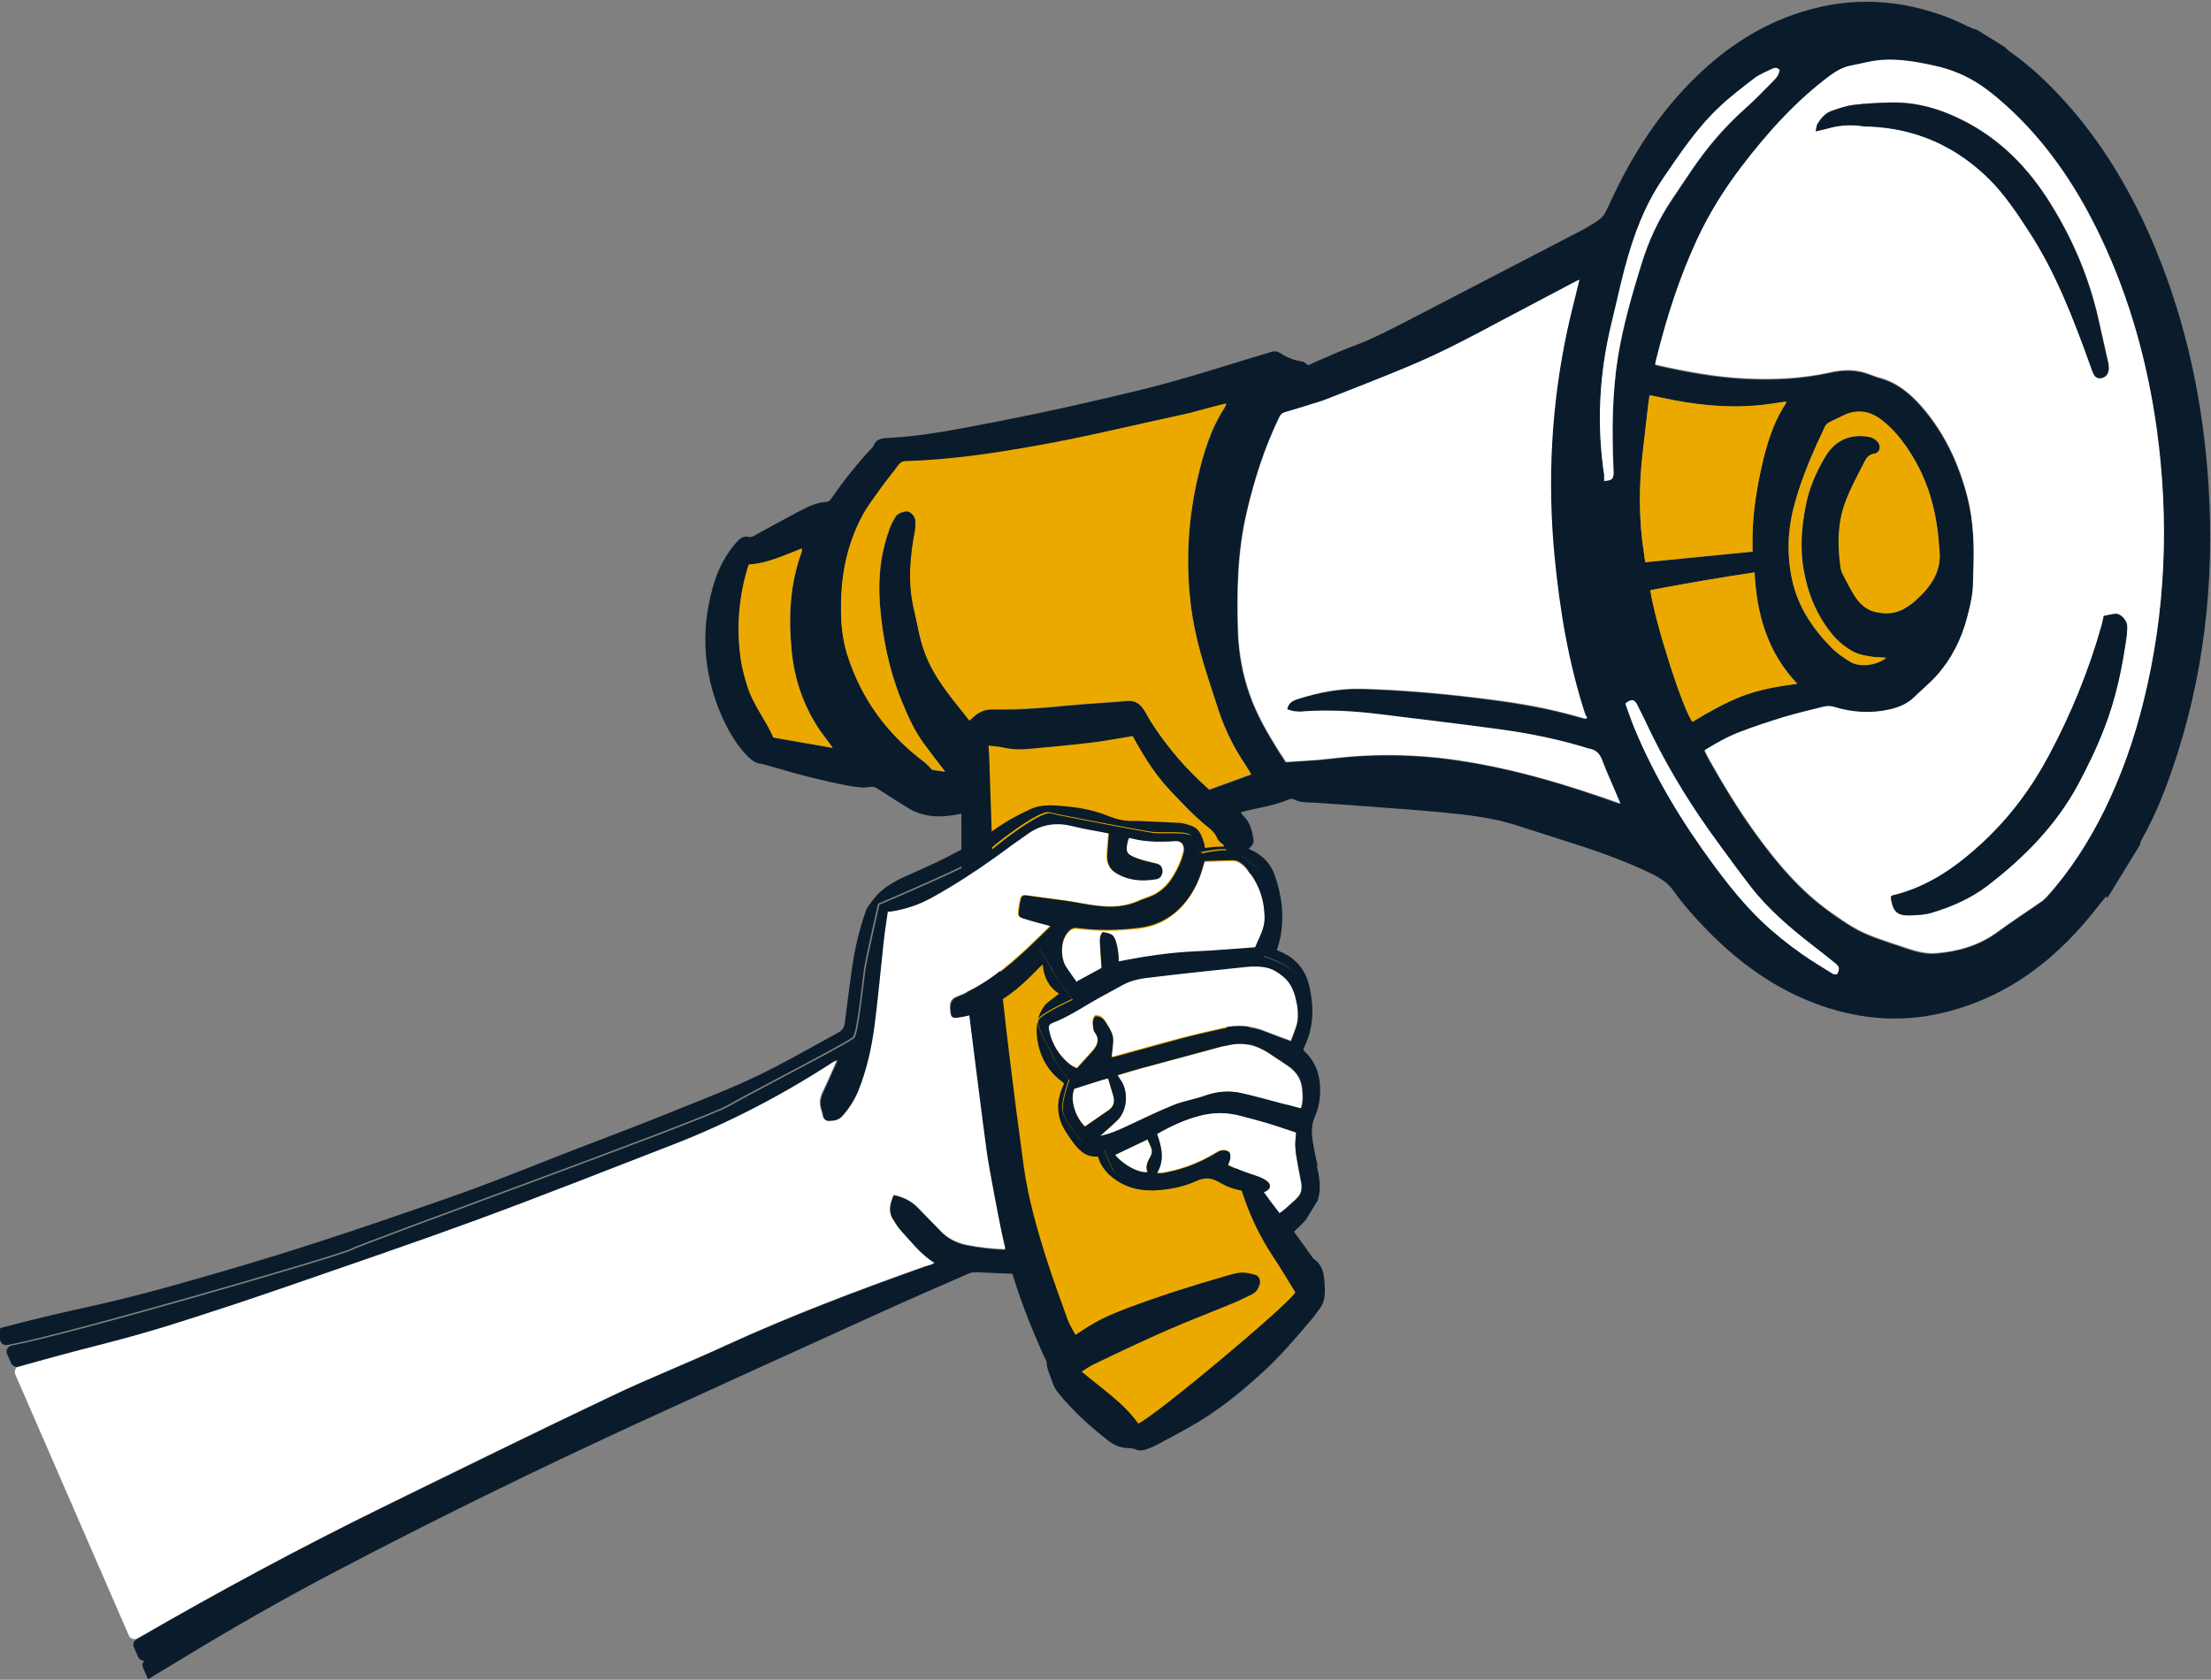
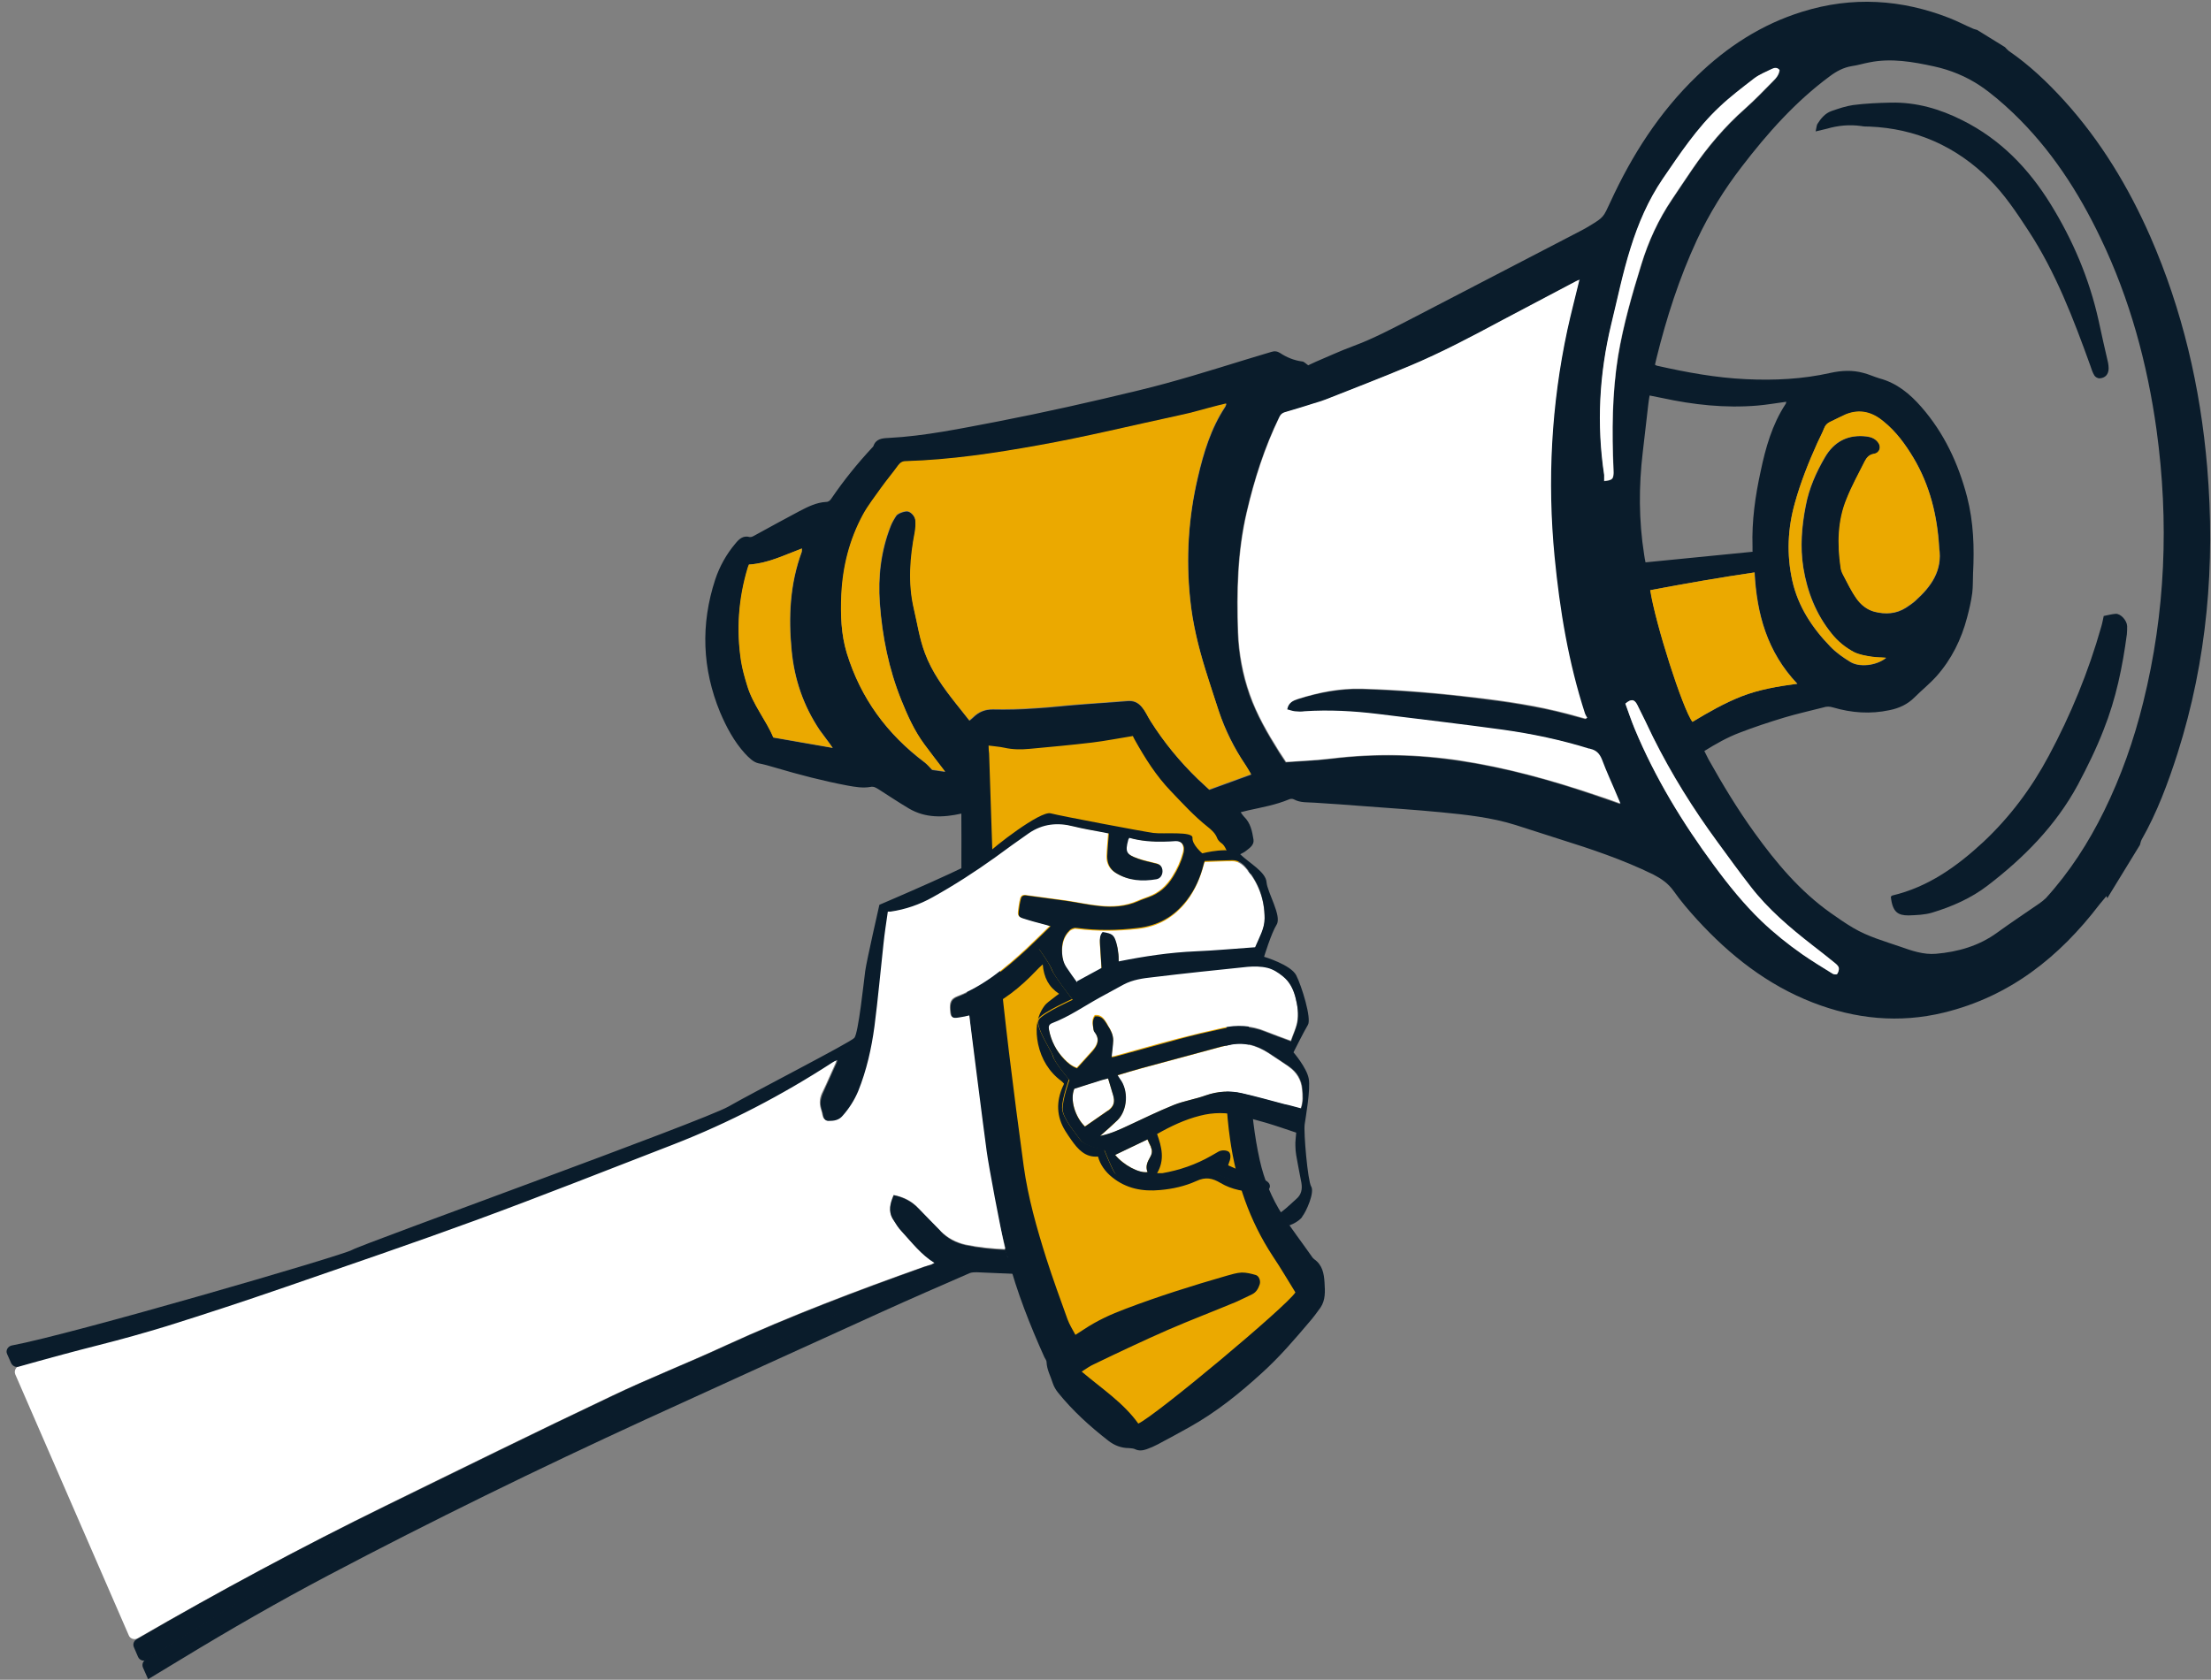
<svg xmlns="http://www.w3.org/2000/svg" version="1.1" viewBox="0 0 812.1 617.1">
  <rect x="0" y="0" width="812.1" height="617.1" fill="#808080" stroke="none" />
  <defs>
    <style>
      .cls-1 {
        fill: #0a1c2b;
      }

      .cls-2 {
        fill: #fff;
      }

      .cls-3 {
        fill: #eba900;
      }
    </style>
  </defs>
  <g>
    <g id="Layer_1">
      <g>
        <path class="cls-3" d="M360.9,267.9l56.1-3.5,37.3,42.2,1.2,20.7s-.8,95.4,4.2,107.8c5,12.4,22.2,39.6,22.2,39.6,0,0-39.1,36.5-46.6,43.2-7.5,6.7-23.3,7.6-23.3,7.6l-19.1-17.7s-10.9-26.7-13.9-35.8c-3-9.2-21.2-151.6-21.7-160.5-.5-9,3.6-43.7,3.6-43.7" />
        <path class="cls-1" d="M773.7,329.2c-.8,1-1.7,2-2.5,3-14.8,19.4-33,33.9-57.2,39.8-16.4,4-32.5,2.4-48.2-3.7-16.7-6.5-30.4-17.3-42.4-30.4-3.1-3.4-6.1-6.9-8.7-10.6-2-2.8-4.5-4.5-7.4-6-11.2-5.5-22.9-9.4-34.7-13.1-5.3-1.7-10.6-3.4-15.9-5.1-8.9-2.8-18.2-3.8-27.5-4.7-9.3-.9-18.6-1.5-27.8-2.2-6.1-.5-12.3-.9-18.4-1.3-2.6-.2-5.3.1-7.7-1.2-.5-.3-1.3-.3-1.9,0-4.8,2-9.9,2.9-14.9,4-.9.2-1.7.4-2.8.7.5.7.8,1.2,1.2,1.6,2.4,2.3,3,5.3,3.5,8.4.3,1.9-1.2,3-2.5,4-.7.6-1.5,1-2.3,1.4-2.1,1.2-4.1.6-5.2-1.6-.5-1.1-1-2-2.1-2.7-.5-.4-1-1-1.2-1.5-.7-1.9-2.1-3.1-3.6-4.3-4.9-3.9-9.1-8.5-13.4-13-5.4-5.6-9.5-12.1-13.3-18.9-.3-.5-.5-1-.7-1.4-5.1.8-10,1.8-15,2.4-7.6.9-15.2,1.6-22.8,2.3-3.2.3-6.3.3-9.4-.4-1.8-.4-3.7-.5-5.8-.8,0,1.2.1,2.1.2,3,.4,13.1.9,26.3,1.3,39.4.7,23.5,3.2,46.9,6,70.3,1.7,14,3.5,27.9,5.4,41.8,1.6,11.6,4.8,22.8,8.3,33.9,2.4,7.5,5.1,14.9,7.8,22.4.7,1.9,1.8,3.7,2.9,5.7,1.2-.8,2.2-1.4,3.1-2,4.8-3.2,10-5.6,15.4-7.6,12.1-4.6,24.5-8.5,37-12.1,1.8-.5,3.7-1.1,5.6-1.2,1.7,0,3.4.4,5.1.9,1.2.3,1.9,2.1,1.5,3.4-.5,1.5-1.2,2.9-2.8,3.7-1.9.9-3.9,1.9-5.9,2.8-8.4,3.5-16.8,6.7-25.1,10.3-9.1,4-18,8.2-26.9,12.5-1.6.7-3,1.7-4.7,2.8,7.3,6.2,15.3,11.4,20.8,19.1,6.5-3,54.6-43.2,57.7-48.2-2.8-4.5-5.4-9-8.3-13.3-8.6-13.1-13.5-27.5-15.7-43-1.4-9.8-1.8-19.7-1.6-29.6.4-18.9,1.1-37.9,1.8-56.8.2-4.4.9-8.8,1.3-13.1,0-.4.2-.8.3-1.4,2,1,3.9,1.8,5.8,2.8,0,3.5-.1,6.8-.2,10.1-.1,22.8-1.2,45.5,0,68.3.5,9.2,1.5,18.4,3.5,27.4,1.6,7.2,4.4,14,8.4,20.2,3.3,5.1,7,9.9,10.5,14.9.3.5.7,1,1.1,1.3,3,2.1,3.6,5.2,3.8,8.6.2,3.2.4,6.4-1.5,9.2-1.3,1.8-2.6,3.6-4.1,5.3-5.5,6.5-11,12.9-17.3,18.6-8.3,7.6-17,14.6-26.9,20.1-3.8,2.1-7.6,4.2-11.4,6.2-1.3.7-2.7,1.3-4.1,1.8-1.4.5-2.9.7-4.3,0-.6-.3-1.4-.3-2.2-.4-2.9,0-5.4-1-7.6-2.7-6.8-5.3-13.1-11-18.5-17.7-.8-1-1.5-2.2-1.9-3.4-.8-2.6-2.2-5-2.3-7.8,0-.6-.5-1.2-.8-1.8-5.3-11.8-10.1-23.9-13.4-36.5-3.2-12.4-6.1-24.9-7.8-37.6-1.9-14.5-3.9-29-5.5-43.5-1.9-16.4-3.4-32.9-3.7-49.5-.2-10.3,0-20.6-.1-30.9,0-.7,0-1.3,0-1.7-6.7,1.5-13.2,1.7-19.3-1.9-3.7-2.2-7.3-4.6-10.9-6.9-1-.6-1.9-1.3-3.2-1-2.8.5-5.6,0-8.4-.5-9-1.7-17.8-4-26.6-6.6-2-.6-4.1-1.2-6.2-1.6-1.8-.4-3.5-2.1-4.9-3.6-4-4.4-6.8-9.7-9.1-15.1-6.6-16-7.2-32.3-1.8-48.8,1.6-4.8,4.1-9.3,7.4-13.2,1.3-1.6,2.8-3.1,5.3-2.4.5.1,1.3-.3,1.8-.6,5.5-3,10.9-6,16.4-8.9,3.1-1.6,6.2-3.2,9.8-3.4.9,0,1.5-.5,2-1.3,4.5-6.6,9.5-12.8,14.9-18.6.2-.2.4-.4.5-.6.9-2.7,3.2-2.9,5.5-3,13.5-.7,26.7-3.5,39.9-6,17.5-3.4,34.8-7.3,52.1-11.5,13.3-3.2,26.3-7.3,39.3-11.3,3.1-1,6.2-1.8,9.3-2.8,1.2-.4,2.2-.3,3.3.4,2.4,1.6,5.1,2.7,8.1,3.1.6,0,1.2.7,2.2,1.4.6-.3,1.7-.8,2.8-1.3,4.5-1.9,9-4,13.6-5.7,7.6-2.8,14.7-6.6,21.9-10.3,20.7-10.7,41.3-21.5,62-32.2,1-.5,2-1.1,3-1.7,5.3-3.2,5.1-3.2,7.7-8.8,7.9-17.2,18-33,31.7-46.2,11.1-10.8,23.9-19.1,38.8-23.7,18.3-5.7,36.4-4.6,54.2,2.4,2.8,1.1,5.4,2.5,8.2,3.7.6.3,1.2.4,1.8.6l10.2,6.3c.5.5.9,1,1.4,1.4,7.6,5.2,14.2,11.5,20.4,18.3,13.4,14.8,23.6,31.7,31.6,49.9,11.8,27,18.4,55.3,20.9,84.7,3,35.8,0,70.9-10.9,105.2-3.5,10.9-7.5,21.7-13.2,31.7-.3.6-.4,1.2-.6,1.9l-12,19.6ZM607.9,134c.4.2.6.4.9.4,10.7,2.4,21.5,4.4,32.5,4.9,10.4.5,20.8,0,31-2.3,4.1-.9,8.1-1.1,12.1,0,2,.5,3.9,1.4,5.9,2,6.4,1.7,11.2,5.7,15.4,10.5,8.4,9.6,13.6,20.8,16.8,33,2.4,9.3,2.7,18.7,2.2,28.2-.1,2.4,0,4.8-.3,7.2-.4,3-1.1,6-1.9,9-2.1,8-5.7,15.3-11.2,21.5-2.5,2.8-5.4,5.1-8.1,7.8-2.6,2.6-5.7,4-9.2,4.7-7,1.5-13.9,1-20.7-1-1.3-.4-2.4-.4-3.6,0-4.7,1.2-9.6,2.3-14.3,3.7-5.6,1.7-11.1,3.5-16.5,5.6-4.5,1.7-8.7,4.1-12.9,6.7.6,1.1,1,2.1,1.5,3,5.2,9.3,10.7,18.4,16.9,27,8,11.1,16.7,21.5,28,29.5,2.7,1.9,5.4,3.8,8.3,5.5,5.4,3.2,11.5,4.9,17.3,6.9,4.2,1.5,8.6,3,13.1,2.6,8.1-.7,15.8-2.9,22.5-7.8,5.1-3.7,10.4-7.2,15.6-10.8.8-.6,1.6-1.2,2.3-1.9,8.7-9.6,15.6-20.3,21.3-31.9,6.3-12.8,11-26.2,14.4-40,8.2-33,9.5-66.4,4.9-100-3.4-24.5-9.8-48.1-20.5-70.4-8.2-17.2-18.4-32.9-32.2-46.1-3.8-3.6-7.8-7.1-12.1-10-5.1-3.4-10.9-5.8-16.9-7.1-7.8-1.7-15.7-3.1-23.7-1.5-2.2.4-4.4,1.1-6.6,1.4-3,.5-5.6,1.9-8,3.7-12.6,9.3-22.9,20.9-32.4,33.3-6.4,8.3-11.9,17.2-16.4,26.8-6.5,14-11.2,28.6-14.9,43.6-.2.9-.4,1.7-.6,2.6M580.1,102.9c-.8.4-1.3.5-1.8.8-8.9,4.7-17.8,9.4-26.7,14.1-11.1,6-22.3,11.9-34,16.8-10.3,4.3-20.7,8.3-31,12.4-1.4.6-2.8,1-4.3,1.4-3.5,1.1-7,2.2-10.5,3.2-1,.3-1.5.8-2,1.7-5.5,11.2-9.2,23-12,35-3.4,14.5-3.7,29.3-3.2,44.1.3,7.9,1.7,15.5,4.3,22.9,2.7,7.5,6.6,14.3,10.8,21,.8,1.3,1.7,2.6,2.5,3.8,5.8-.4,11.4-.7,16.9-1.3,15.8-1.9,31.5-1.6,47.2.8,16.8,2.5,33.1,7,49.2,12.5,3,1,6.1,2.1,9.5,3.3-.5-1.1-.8-1.8-1.1-2.6-1.9-4.5-4.1-9-5.7-13.6-.8-2.3-2.1-3.4-4.3-3.9-.2,0-.3,0-.5-.1-10.2-3.3-20.7-5.5-31.4-6.9-15.3-2.1-30.7-3.9-46-5.8-9-1.1-18-1.6-27.1-1-1.2,0-2.3,0-3.5,0-.9-.1-1.8-.5-2.8-.7.4-2.6,2.2-3.3,4.1-3.9,7.6-2.4,15.3-3.9,23.3-3.7,14.1.4,28.2,1.6,42.2,3.3,11.2,1.4,22.4,3,33.4,5.9,2.2.6,4.4,1.2,6.6,1.8.2-.1.4-.2.6-.3-.3-.5-.6-1-.8-1.5-6.1-18.8-9.3-38.1-11.2-57.7-2.7-28-1.2-55.8,4.7-83.3,1.3-6,2.8-12,4.4-18.3M459.5,284.4c-.7-1.1-1.3-2.2-2-3.3-4.1-6.2-7.4-12.8-9.8-19.8-1.7-5.1-3.4-10.1-4.9-15.2-2.6-8.4-4.7-17-5.6-25.8-1.6-15.1-.7-30.1,2.8-44.8,2.1-9.1,4.8-18,10-25.9.2-.2.2-.5.5-1.2-1.2.3-2.1.5-2.9.7-4.8,1.2-9.6,2.7-14.5,3.7-17.2,3.7-34.4,7.9-51.7,11-16.1,2.9-32.2,5.3-48.5,5.8-1.3,0-2.1.5-2.9,1.5-2,2.8-4.3,5.5-6.3,8.3-2.3,3.2-4.8,6.4-6.7,9.9-5,9.1-7.4,19-7.9,29.3-.4,7.3-.2,14.5,2,21.5,5.1,16.5,14.8,29.7,28.6,40.1.9.7,1.7,1.6,2.7,2.7,1.3.2,2.9.4,4.8.7-2.7-3.5-5.1-6.8-7.6-10-3.7-5-6.2-10.6-8.5-16.3-4.6-11.5-7-23.4-7.9-35.6-.7-9.7.4-19.2,4-28.4.5-1.3,1.2-2.5,2-3.7.6-1,3.4-1.9,4.4-1.6,1.3.4,2.6,2,2.7,3.5,0,1.3,0,2.7-.2,4-1.8,9.4-2.5,18.7-.4,28.2,1.3,5.5,2.1,11.1,4.1,16.4,2.5,6.9,6.8,12.7,11.3,18.4,1.6,2.1,3.3,4.1,5,6.3.6-.5,1-.8,1.4-1.2,2-2,4.3-3,7.3-2.9,5.1.1,10.1,0,15.2-.4,5.6-.3,11.1-1,16.7-1.4,5.8-.5,11.6-.8,17.4-1.3,2.3-.2,3.9.5,5.4,2.3,1.4,1.6,2.1,3.5,3.2,5.2,4.9,7.7,10.7,14.8,17.3,21.2,1.5,1.4,3,2.8,4.2,3.9,5.3-1.9,10.2-3.7,15.4-5.6M643.7,202.6c0-.6,0-1.2,0-1.8-.3-9.4,1-18.6,3-27.7,1.8-8.6,4.2-17.1,9.1-24.6.2-.2.2-.5.3-.9-3.7.5-7.1,1.1-10.6,1.4-11.9,1-23.6-.3-35.1-2.8-1.4-.3-2.9-.6-4.5-.9-.2,1.3-.4,2.3-.5,3.4-.7,5.8-1.3,11.6-2,17.3-1.5,12.6-1.5,25.2.5,37.8.1.9.3,1.8.5,2.8,13.2-1.3,26.2-2.6,39.4-3.9M692.7,241.7c-2-.1-3.7,0-5.3-.4-2.1-.4-4.3-.7-6.2-1.6-3.3-1.6-6.1-4-8.4-6.9-5.7-7.1-8.9-15.3-10.4-24.2-1.2-7.6-.6-15.2.9-22.8,1.2-6.4,3.8-12.2,7-17.7,3.4-5.9,8.6-8.6,15.4-7.7,1.6.2,3.1.8,4.1,2.1,1.4,1.7.7,4-1.5,4.3-1.8.3-2.7,1.4-3.3,2.7-2.3,4.6-4.8,9.1-6.7,13.9-3.2,8.1-3.4,16.5-2.2,25,.1,1,.5,2,.9,2.8,1.5,2.9,3,6,4.9,8.7,1.6,2.3,3.9,4.2,6.7,4.9,4,1,7.9.8,11.5-1.5,1.2-.8,2.4-1.6,3.4-2.5,5.8-5.2,10.1-11.1,8.8-19.5,0,0,0-.2,0-.2-.7-11.6-3.4-22.7-9.4-32.8-3-5-6.4-9.7-11-13.4-4.2-3.4-8.8-4.7-13.9-2.6-2,.8-3.9,1.8-5.9,2.8-1,.5-1.7,1.2-2.1,2.3-.7,1.9-1.7,3.6-2.5,5.4-3.2,7.1-6.1,14.3-8.2,21.9-2.7,9.5-3.1,19-1,28.6,2.1,9.5,7.3,17.4,14,24.3,2.1,2.2,4.7,4,7.3,5.6,3.4,2.1,9.5,1.4,13.1-1.4M606.2,216.8c1.8,12.3,11.9,43.7,15.5,48.4,5.8-3.5,11.7-6.9,18.1-9.4,6.4-2.5,13.1-3.7,20.4-4.6-11.1-11.7-14.9-25.6-15.7-40.9-12.9,1.9-25.5,4.1-38.2,6.5M275.2,207.4c-.2.5-.4.9-.5,1.3-3.4,11.3-4.3,22.8-2.4,34.5.5,2.9,1.3,5.8,2.2,8.7,2.1,7.1,7,12.8,9.6,19.1,7.5,1.3,14.6,2.6,21.8,3.8-.4-.5-.7-1-1.1-1.6-1.2-1.7-2.5-3.3-3.7-5-6-8.9-9.3-18.7-10.3-29.3-1.2-12.3-.6-24.4,3.7-36.1.1-.3,0-.8.1-1.3-6.4,2.4-12.4,5.4-19.3,5.9M589.2,176.8c2.9-.3,3.3-.7,3.5-2.5,0-.6,0-1.2,0-1.7-.6-14-.6-27.9,1.7-41.8,1.9-11.4,5.1-22.5,8.5-33.5,2.6-8.6,6.3-16.6,11.3-24,2.5-3.7,4.9-7.3,7.4-11,5.6-8.2,12-15.7,19.4-22.3,3.6-3.2,7-6.7,10.3-10.1,1.1-1.1,2.2-2.4,2.4-4.1-.9-1.1-2-.8-2.8-.4-2.2,1-4.5,1.9-6.4,3.4-4.4,3.4-8.9,6.8-12.9,10.6-8.2,7.7-14.4,17.1-20.8,26.4-5.3,7.8-9,16.4-11.8,25.4-2.9,9.2-4.8,18.6-7.1,28-4.5,18.3-5.4,36.8-2.6,55.4.1.7,0,1.5,0,2.3M597,258.5c1.1,3,2.2,6.2,3.4,9.2,7.5,18.1,17.6,34.6,29.2,50.3,5.3,7.1,10.8,14.1,17.3,20.3,4.7,4.5,9.7,8.5,15.1,12.3,3.6,2.5,7.4,4.8,11.1,7.1.5.3,1.6.4,1.7.1.4-.6.7-1.5.6-2.2-.1-.6-.8-1.3-1.3-1.7-2.8-2.3-5.7-4.6-8.6-6.8-8.2-6.4-16.1-13.1-22.5-21.4-4.2-5.4-8.2-10.9-12.2-16.4-8.9-12.2-16.8-24.9-23.6-38.4-2-3.9-3.8-7.9-5.8-11.9-1.1-2.2-2.3-2.3-4.4-.5" />
-         <path class="cls-2" d="M607.9,134c.2-.9.3-1.7.6-2.6,3.7-15,8.4-29.6,14.9-43.6,4.4-9.5,10-18.4,16.4-26.8,9.5-12.4,19.8-23.9,32.4-33.3,2.5-1.8,5-3.2,8-3.7,2.2-.4,4.4-1,6.6-1.4,8-1.6,15.9-.2,23.7,1.5,6.1,1.3,11.8,3.7,16.9,7.1,4.3,2.9,8.3,6.4,12.1,10,13.8,13.2,24.1,29,32.2,46.1,10.6,22.4,17.1,46,20.5,70.4,4.6,33.6,3.3,67-4.9,100-3.4,13.8-8.1,27.2-14.4,40-5.7,11.5-12.6,22.3-21.3,31.9-.7.7-1.4,1.4-2.3,1.9-5.2,3.6-10.5,7-15.6,10.8-6.7,4.9-14.4,7.2-22.5,7.8-4.5.4-8.9-1.2-13.1-2.6-5.9-2-11.9-3.7-17.3-6.9-2.9-1.7-5.6-3.6-8.3-5.5-11.3-8-20-18.4-28-29.5-6.2-8.7-11.7-17.7-16.9-27-.5-.9-1-1.9-1.5-3,4.2-2.6,8.4-5,12.9-6.7,5.4-2.1,11-3.9,16.5-5.6,4.7-1.4,9.5-2.5,14.3-3.7,1.2-.3,2.4-.3,3.6,0,6.8,2.1,13.7,2.6,20.7,1,3.5-.8,6.6-2.1,9.2-4.7,2.6-2.6,5.6-5,8.1-7.8,5.5-6.2,9.1-13.4,11.2-21.5.8-3,1.5-6,1.9-9,.3-2.4.2-4.8.3-7.2.4-9.5.2-18.9-2.2-28.2-3.2-12.2-8.4-23.4-16.8-33-4.2-4.8-9.1-8.8-15.4-10.5-2-.5-3.9-1.4-5.9-2-4-1.1-8-.9-12.1,0-10.2,2.3-20.6,2.8-31,2.3-11-.5-21.8-2.5-32.5-4.9-.2,0-.4-.2-.9-.4M694.5,329.4c.6,5.8,2.7,6.9,6.5,6.9,2.9,0,5.9-.1,8.6-1,7.3-2.2,14.4-5.3,20.5-10,13.3-10.3,25-22.1,33.1-37,3.6-6.6,6.8-13.3,9.5-20.3,4.4-11.3,6.8-23.1,8.5-35,.1-1,.1-2,.1-3,0-2.1-2.4-4.7-4.2-4.5-1.5.1-2.9.5-4.4.8-.3,1.4-.5,2.7-.9,3.9-4.7,16.5-11.2,32.3-19.3,47.5-6.3,11.8-14.2,22.5-24,31.6-9.7,9.1-20.3,16.6-33.5,19.7-.1,0-.3.2-.5.4M666.9,48.2c1.8-.4,3.1-.6,4.2-1,4.1-1.2,8.3-1.5,12.6-1,1,.1,2,.1,3,.2,17.2.7,31.9,7.3,44.1,19.4,5.7,5.6,10,12.2,14.3,18.8,10.1,15.4,16.6,32.5,22.8,49.7.4,1.2.9,2.5,1.5,3.6.3.5,1.2,1,1.8,1,2.2-.1,3.4-1.5,3.4-3.7,0-.7,0-1.3-.2-2-1.1-5.2-2.3-10.4-3.5-15.6-3.4-15.3-9.3-29.4-17.6-42.7-8.1-13.1-18.5-23.8-32.4-30.8-8.3-4.2-17-6.7-26.3-6.5-4.6.1-9.3.4-13.9.9-2.7.3-5.3,1.3-7.9,2.2-2.4.8-3.9,2.7-5.2,4.8-.3.6-.3,1.3-.6,2.6" />
        <path class="cls-2" d="M580.1,102.9c-1.5,6.3-3.1,12.3-4.4,18.3-5.9,27.5-7.4,55.4-4.7,83.3,1.9,19.6,5.1,38.9,11.2,57.7.2.5.5,1,.8,1.5-.2.1-.4.2-.6.3-2.2-.6-4.4-1.2-6.6-1.8-11-2.9-22.1-4.6-33.4-5.9-14-1.7-28.1-2.9-42.2-3.3-8-.2-15.7,1.3-23.3,3.7-1.8.6-3.6,1.3-4.1,3.9.9.2,1.8.6,2.8.7,1.1.1,2.3.2,3.5,0,9.1-.6,18.1-.1,27.1,1,15.3,1.9,30.7,3.7,46,5.8,10.6,1.5,21.1,3.7,31.4,6.9.2,0,.3,0,.5.1,2.2.5,3.4,1.7,4.3,3.9,1.7,4.6,3.8,9,5.7,13.6.3.7.6,1.5,1.1,2.6-3.4-1.2-6.4-2.3-9.5-3.3-16.1-5.4-32.4-9.9-49.2-12.5-15.7-2.4-31.4-2.7-47.2-.8-5.5.7-11.1.9-16.9,1.3-.8-1.2-1.6-2.5-2.5-3.8-4.2-6.7-8.2-13.5-10.8-21-2.6-7.4-4-15-4.3-22.9-.5-14.8-.2-29.6,3.2-44.1,2.8-12.1,6.6-23.8,12-35,.4-.9,1-1.4,2-1.7,3.5-1,7-2.1,10.5-3.2,1.4-.4,2.9-.9,4.3-1.4,10.4-4.1,20.8-8.1,31-12.4,11.7-4.9,22.8-10.8,34-16.8,8.9-4.7,17.8-9.4,26.7-14.1.5-.3,1-.5,1.8-.8" />
        <path class="cls-3" d="M459.5,284.4c-5.3,1.9-10.1,3.7-15.4,5.6-1.2-1.1-2.7-2.5-4.2-3.9-6.6-6.4-12.4-13.4-17.3-21.2-1.1-1.7-1.9-3.6-3.2-5.2-1.5-1.8-3.1-2.5-5.4-2.3-5.8.5-11.6.9-17.4,1.3-5.6.4-11.1,1.1-16.7,1.4-5.1.3-10.1.5-15.2.4-3,0-5.3,1-7.3,2.9-.4.4-.8.7-1.4,1.2-1.7-2.2-3.4-4.3-5-6.3-4.5-5.7-8.7-11.5-11.3-18.4-2-5.3-2.8-10.9-4.1-16.4-2.2-9.5-1.4-18.8.4-28.2.2-1.3.3-2.6.2-4,0-1.5-1.4-3.2-2.7-3.5-1-.3-3.8.7-4.4,1.6-.7,1.2-1.5,2.4-2,3.7-3.6,9.1-4.7,18.6-4,28.4.9,12.3,3.3,24.2,7.9,35.6,2.3,5.7,4.8,11.3,8.5,16.3,2.4,3.3,4.9,6.5,7.6,10-1.9-.3-3.5-.5-4.8-.7-1.1-1.1-1.8-2-2.7-2.7-13.8-10.3-23.5-23.5-28.6-40.1-2.1-7-2.3-14.2-2-21.5.5-10.4,3-20.2,7.9-29.3,1.9-3.5,4.4-6.6,6.7-9.9,2-2.8,4.3-5.5,6.3-8.3.8-1,1.5-1.5,2.9-1.5,16.3-.5,32.4-2.9,48.5-5.8,17.4-3.1,34.5-7.3,51.7-11,4.9-1,9.7-2.5,14.5-3.7.8-.2,1.7-.4,2.9-.7-.3.6-.3.9-.5,1.2-5.2,7.9-7.9,16.8-10,25.9-3.4,14.8-4.4,29.7-2.8,44.8.9,8.8,3,17.4,5.6,25.8,1.6,5.1,3.3,10.1,4.9,15.2,2.3,7.1,5.6,13.7,9.8,19.8.7,1.1,1.4,2.2,2,3.3" />
-         <path class="cls-3" d="M643.7,202.6c-13.2,1.3-26.2,2.6-39.4,3.9-.2-1-.3-1.9-.4-2.8-2-12.6-2-25.2-.5-37.8.7-5.8,1.3-11.6,2-17.3.1-1.1.3-2.1.5-3.4,1.6.3,3,.5,4.5.9,11.6,2.5,23.3,3.9,35.1,2.8,3.5-.3,6.9-.9,10.6-1.4-.1.4-.1.7-.3.9-4.9,7.5-7.2,16-9.1,24.6-1.9,9.1-3.2,18.3-3,27.7,0,.6,0,1.1,0,1.8" />
        <path class="cls-3" d="M692.7,241.7c-3.6,2.8-9.7,3.5-13.1,1.4-2.6-1.6-5.2-3.4-7.3-5.6-6.7-6.9-11.9-14.8-14-24.3-2.1-9.6-1.7-19.1,1-28.6,2.1-7.5,5-14.8,8.2-21.9.8-1.8,1.8-3.6,2.5-5.4.4-1.1,1.1-1.8,2.1-2.3,1.9-.9,3.9-1.9,5.8-2.8,5.2-2.1,9.8-.9,13.9,2.6,4.6,3.7,8,8.4,11,13.4,6,10.1,8.7,21.1,9.4,32.8,0,0,0,.2,0,.2,1.3,8.4-3,14.3-8.8,19.5-1,.9-2.2,1.7-3.4,2.5-3.6,2.3-7.6,2.5-11.5,1.5-2.8-.7-5.1-2.6-6.7-4.9-1.9-2.7-3.3-5.7-4.9-8.7-.5-.9-.8-1.9-.9-2.8-1.2-8.5-1.1-17,2.2-25,1.9-4.8,4.4-9.3,6.7-13.9.7-1.3,1.6-2.4,3.3-2.7,2.2-.3,2.9-2.6,1.5-4.3-1-1.3-2.5-1.9-4.1-2.1-6.9-.8-12,1.9-15.4,7.7-3.2,5.5-5.8,11.4-7,17.7-1.5,7.6-2.1,15.2-.9,22.8,1.4,8.9,4.6,17.1,10.4,24.2,2.3,2.9,5.2,5.2,8.4,6.9,1.9.9,4.1,1.3,6.2,1.6,1.7.3,3.4.2,5.3.4" />
        <path class="cls-3" d="M606.2,216.8c12.7-2.4,25.2-4.6,38.2-6.5.8,15.3,4.7,29.3,15.7,40.9-7.2,1-13.9,2.1-20.4,4.6-6.4,2.5-12.3,5.9-18.1,9.4-3.6-4.8-13.6-36.2-15.5-48.4" />
        <path class="cls-3" d="M275.2,207.4c7-.5,12.9-3.5,19.3-5.9,0,.6,0,1-.1,1.3-4.3,11.7-4.9,23.8-3.7,36.1,1,10.7,4.4,20.4,10.3,29.3,1.2,1.7,2.5,3.3,3.7,5,.4.5.7,1,1.1,1.5-7.2-1.3-14.3-2.5-21.8-3.8-2.6-6.3-7.5-12-9.6-19.1-.9-2.9-1.7-5.8-2.2-8.7-1.8-11.7-1-23.2,2.4-34.5.1-.4.3-.8.5-1.3" />
        <path class="cls-2" d="M589.2,176.8c0-.8,0-1.6,0-2.3-2.8-18.6-1.8-37.1,2.6-55.4,2.3-9.4,4.2-18.8,7.1-28,2.8-9,6.5-17.6,11.8-25.4,6.3-9.2,12.5-18.6,20.8-26.4,4-3.8,8.5-7.2,12.9-10.6,1.9-1.4,4.2-2.3,6.4-3.4.9-.4,1.9-.7,2.8.4-.2,1.7-1.2,3-2.4,4.1-3.4,3.4-6.7,6.9-10.3,10.1-7.5,6.6-13.8,14.1-19.4,22.3-2.5,3.6-4.9,7.3-7.4,11-5,7.4-8.7,15.5-11.3,24-3.4,11-6.6,22.1-8.5,33.5-2.2,13.8-2.3,27.8-1.7,41.8,0,.6.1,1.2,0,1.7-.1,1.8-.6,2.2-3.5,2.5" />
        <path class="cls-2" d="M597,258.5c2.1-1.8,3.3-1.7,4.4.5,2,3.9,3.9,7.9,5.8,11.9,6.7,13.5,14.7,26.3,23.6,38.4,4,5.5,8,11,12.2,16.4,6.4,8.3,14.3,15,22.5,21.4,2.9,2.2,5.7,4.5,8.6,6.8.6.5,1.2,1.1,1.3,1.7.1.7-.2,1.6-.6,2.2-.2.3-1.3.2-1.7-.1-3.7-2.3-7.5-4.6-11.1-7.1-5.3-3.7-10.4-7.8-15.1-12.3-6.4-6.2-12-13.1-17.3-20.3-11.6-15.7-21.7-32.3-29.2-50.3-1.3-3.1-2.3-6.2-3.4-9.2" />
        <path class="cls-1" d="M694.5,329.4c.3-.2.4-.3.5-.4,13.2-3.1,23.8-10.7,33.5-19.7,9.8-9.2,17.7-19.8,24-31.6,8.1-15.1,14.6-30.9,19.3-47.5.4-1.3.6-2.6.9-3.9,1.5-.3,3-.7,4.4-.8,1.8-.1,4.1,2.4,4.2,4.5,0,1,0,2-.1,3-1.6,12-4,23.7-8.5,35-2.7,7-6,13.7-9.5,20.3-8.1,15-19.8,26.8-33.1,37-6.1,4.7-13.2,7.8-20.5,10-2.7.8-5.7.9-8.6,1-3.8,0-5.9-1.1-6.5-6.9" />
        <path class="cls-1" d="M666.9,48.2c.3-1.2.3-2,.6-2.6,1.3-2.1,2.9-4,5.2-4.8,2.6-.9,5.2-1.8,7.9-2.2,4.6-.6,9.3-.8,13.9-.9,9.3-.2,18,2.3,26.3,6.5,14,7,24.3,17.7,32.4,30.8,8.2,13.3,14.2,27.4,17.6,42.7,1.1,5.2,2.3,10.4,3.5,15.6.1.6.2,1.3.2,2,0,2.2-1.2,3.6-3.4,3.7-.6,0-1.5-.5-1.8-1-.7-1.1-1.1-2.4-1.5-3.6-6.2-17.2-12.7-34.3-22.8-49.7-4.3-6.6-8.7-13.2-14.3-18.8-12.2-12.1-26.9-18.7-44.1-19.4-1,0-2,0-3-.2-4.3-.6-8.5-.2-12.6,1-1.2.3-2.4.6-4.2,1" />
        <path class="cls-2" d="M404,346.7c0-1.4,0-2.8,1-3.9,3.6.5,4.1.9,5.1,4.2.3,1,.5,2.1.6,3.2.1,1.1.1,2.1.2,3.4,9.5-1.9,18.8-3.3,28.2-3.7,7.3-.3,14.6-1,21.9-1.5,1.5-3.6,3.5-6.8,3.5-10.7,0-7.2-2.3-13.5-7.1-18.9-1.3-1.4-2.8-2.4-4.8-2.4-3.4,0-6.8.2-10.1.3-.2.6-.3.9-.4,1.2-1.3,4.8-3.2,9.2-6.2,13.2-4.7,6-10.6,9.4-18.1,10.2-7.4.8-14.7.9-22.1,0-.4,0-.9-.2-1.2,0-.6.2-1.2.4-1.6.8-2.4,2.3-2.9,5.2-2.8,8.4.1,2,.6,3.8,1.7,5.4,1.2,1.8,2.5,3.5,3.8,5.4,2.9-1.6,5.8-3.2,9-4.9-.2-3.1-.4-6.2-.6-9.3" />
        <path class="cls-2" d="M406.8,376.5c1.1,1.7,2.1,3.5,2,5.5,0,2-.4,4-.6,6.1.5,0,.9-.1,1.3-.2,7.8-2.1,15.5-4.4,23.3-6.4,5.4-1.4,10.8-2.7,16.3-3.9,5.2-1.2,10.4-.9,15.4,1.1,3,1.2,6,2.3,9.6,3.6.8-2.4,1.9-4.5,2.3-6.7.7-3.2.2-6.5-.7-9.6-.8-3-2.2-5.7-4.6-7.6-1.7-1.3-3.6-2.6-5.6-3.1-2.4-.6-4.9-.6-7.4-.4-11.6,1.2-23.1,2.4-34.7,3.8-3.7.4-7.5.9-10.8,2.7-2.9,1.6-5.9,3.1-8.8,4.8-5.8,3.2-11.3,7.1-17.5,9.4-1.3.5-1.3,1.3-1.1,2.4.7,4.2,2.6,7.9,5.6,10.9,1.3,1.4,2.7,2.6,4.7,3.3,1.9-2.1,3.9-4.2,5.7-6.3,1.9-2.1,2.8-4.3.8-6.9-.2-.3-.3-.6-.4-.9-.3-1.8-.8-3.6.5-5.2,2.7-.3,3.6,1.7,4.7,3.4" />
        <path class="cls-2" d="M408.8,402.1c-.6-1.9-1.2-3.9-1.8-6-.7.2-1.5.4-2.3.6-3.3,1-6.6,2.1-10.1,3.2-1.7,4,.3,10.4,3.9,13.9,2.8-2,5.7-3.9,8.5-5.9,2.2-1.6,2.6-3.2,1.8-5.9" />
-         <path class="cls-2" d="M476,440.4c2-1.7,2.3-3.8,1.8-6.3-.6-2.8-1.1-5.6-1.5-8.3-.3-1.6-.5-3.3-.6-5,0-1.6.2-3.1.3-4.9-3.6-1.2-7.3-2.5-11-3.6-3.2-1-6.4-1.8-9.6-2.6-4.9-1.3-9.8-1.3-14.8,0-5.5,1.5-10.6,3.9-15.7,6.7,1.7,4.7,2.8,9.5,0,14.4.8,0,1.4,0,1.9,0,6.4-1.1,12.4-3.2,18-6.4.9-.5,1.7-1,2.6-1.5,1.2-.7,3.1-.6,3.9.1.7.6.8,2.3.1,3.7-.1.3-.2.6-.4,1.2,1.6.7,3,1.4,4.6,2,2.2.9,4.5,1.6,6.8,2.4,1,.4,2,.9,2.9,1.5,1.4,1,1.5,2.5,0,3.4-.4.2-.8.4-1.2.6,1.1,1.6,3.7,5.1,5.9,7.9.4-.3.7-.5,1.1-.8,1.8-1.4,3.3-3,5-4.4" />
        <path class="cls-2" d="M351.9,373.6c-2.5.4-2.8,0-3-2.6-.2-2.8.3-4.1,2.6-5,9.8-3.8,17.7-10.4,25.3-17.4,2.9-2.7,5.7-5.5,8.8-8.5-.9-.3-1.5-.4-2-.6-2.7-.8-5.5-1.5-8.1-2.3-1.5-.5-1.8-1-1.6-2.6.2-1.5.4-3.1.8-4.6.3-1,1-1.4,2.1-1.2,4.9.7,9.9,1.3,14.8,2,4,.6,8,1.5,12.1,1.9,4.8.5,9.6.2,14.1-1.8,1.3-.6,2.6-1,3.9-1.5,3.9-1.4,6.7-4,8.9-7.5,1.7-2.7,3-5.6,3.8-8.6.2-.6.3-1.3.2-2-.2-1.7-1.3-2.6-3.1-2.5-1.4,0-2.8.1-4.2.2-4.3.1-8.6-.1-12.8-1.4-.2.4-.3.6-.4.8-1.2,4.4-.7,5.4,3.7,6.9,2.2.8,4.5,1.2,6.7,1.8.9.2,1.7.6,2,1.6.6,1.8-.1,3.8-2,4.1-5.3.9-10.5.6-15.1-2.4-2.1-1.3-3.1-3.5-3-6,.1-2.7.4-5.4.6-8.4-.5-.1-1.3-.3-2-.4-3.7-.7-7.4-1.3-11-2.2-5.9-1.5-11.4-1.1-16.4,2.5-4.2,2.9-8.3,5.9-12.4,8.9-7.3,5.3-14.9,10.2-22.9,14.6-4.8,2.7-10,4.5-15.5,5.3-.3,0-.7,0-1,0-.6,4.2-1.2,8-1.6,11.9-1.1,10.1-2,20.2-3.3,30.2-1,8.2-2.8,16.2-6,23.9-1.4,3.3-3.3,6.3-5.7,9-1.4,1.6-3.3,1.9-5.2,1.9-1.2,0-1.8-1-2-2.2-.1-.8-.4-1.5-.6-2.3-.6-2.1-.3-4.1.7-6,1.7-3.5,3.2-7.1,4.8-10.6.1-.3.2-.6.4-1.3-.9.4-1.4.6-1.8.9-18.5,12-38,22.2-58.6,30.2-24,9.3-48,18.8-72.2,27.7-23.2,8.6-46.7,16.6-70.1,24.6-14.5,5-29.1,9.9-43.7,14.4-8.2,2.5-16.4,4.8-24.7,6.9-9.8,2.5-19.5,5.1-29.1,7.9-1.3.4-2,1.8-1.5,3.1l41.7,95.9c.5,1.3,2.1,1.7,3.2,1.1,0,0,0,0,0,0,29.8-17.2,60.1-33.5,91-48.7,27.7-13.6,55.4-27.2,83.2-40.4,13.7-6.5,27.9-12.1,41.7-18.5,23.8-10.9,48.2-20.2,72.8-28.9.7-.2,1.9-.6,2.6-.8.4-.1.7-.3,1.4-.7-5-3.1-8.3-7.5-12-11.5-1.3-1.4-2.3-3-3.3-4.6-1.7-2.9-1-5.8.3-8.8,3.7.7,6.7,2.2,9.1,4.9,2.6,2.8,5.3,5.5,8,8.2,2.6,2.6,5.7,4.3,9.3,5.1,4.8,1,9.7,1.5,14.6,1.7-1.8-7.9-6-30.1-6.8-36-1-7.1-6.4-49.9-6.4-49.9,0,0,0-.1,0-.3-1.4.4-2.9.6-4.3.9" />
        <path class="cls-2" d="M473.4,391.9c-2.5-1.7-5-3.3-7.5-5-4.5-2.9-9.3-4.2-14.7-2.9-.9.2-1.8.3-2.7.6-9.9,2.7-19.7,5.3-29.6,8-2.8.8-5.6,1.6-8.5,2.5.4.6.6,1,.9,1.4,3.2,4.3,2.8,11.4-.9,15.1-1.9,1.9-4,3.7-6.4,5.8,3.9-.8,7.1-2.3,10.3-3.8,5.6-2.6,11.1-5.3,16.8-7.6,3.8-1.5,7.9-2.2,11.7-3.5,4.4-1.6,8.8-1.8,13.2-.8,5.3,1.2,10.6,2.7,15.9,4.1,1.9.5,3.8,1,5.8,1.5.9-2.5.7-4.8.5-7.1-.3-3.5-2-6.3-4.9-8.3" />
        <path class="cls-2" d="M409.6,424.3c3.1,3.7,8.8,6.9,11.9,6.3-.9-2.1,0-3.9,1-5.6.7-1.2.7-2.3.2-3.6-.4-.9-.9-1.9-1.3-2.8-4.1,2-8,3.8-11.9,5.7" />
-         <path class="cls-1" d="M484,428.4c-.5-2.2-1-4.4-1.4-6.6-.7-3.8-1.4-7.6.3-11.4,1.4-3.2,2-6.5,2-9.9,0-5.3-1.5-10.2-5.5-14-.2-.2-.4-.5-.7-.8.2-.5.3-.9.5-1.4,3.4-7,3.4-14.3,1.8-21.7-1.2-5.4-4.1-9.6-9.1-12.2-.9-.5-1.9-.9-2.9-1.3.5-1.9,1.1-3.6,1.4-5.4,1.3-7.5.4-14.7-2.1-21.9-1.7-4.9-5-8.1-9.8-10-3.2-1.2-6.5-1-9.9-.8-2,0-3.9.3-6,.5-.1-.6-.2-1.1-.3-1.6-1.6-5.5-3.1-6.3-7.7-7.4-.5-.1-1-.2-1.5-.2-4.9-.2-9.8-.5-14.8-.7-.8,0-1.7,0-2.5,0-2.9,0-5.7-.6-8.4-1.7-4.9-2-10-3.1-15.2-3.6-4.6-.4-9.4-1.1-13.8,1-3.6,1.7-7.2,3.5-10.5,5.7-9.9,6.9-20.4,12.4-31.4,17.2-5.9,2.6-11.9,5-16,10.6-.9,1.3-2,2.4-2.5,3.9-2.4,6.9-4.1,14-5.1,21.3-.9,6.6-1.8,13.2-2.6,19.8-.2,1.8-1,2.8-2.5,3.6-8.1,4.4-16.1,9-24.3,13.2-11,5.7-22.6,10.2-34.1,14.8-10.9,4.4-21.9,8.7-33,12.9-17.2,6.5-34.2,13.7-51.5,19.7-25,8.7-50,17.3-75.4,24.8-17.7,5.2-35.4,10.4-53.5,14.5-9,2-18,4-27,6.3-2.7.7-5.5,1.4-8.2,2.1-1.3.4-2.1,1.8-1.5,3.1l.9,2c.4,1,1.4,1.5,2.5,1.3,19.6-3.3,123-33.4,126.1-35.3,3.2-2,129.1-47.4,138.3-52.7,9.2-5.3,44.7-23.4,46.2-25.2,1.5-1.7,3.5-20.9,4-24.6.5-3.7,5.2-24.3,5.2-24.3,0,0,36.7-15.6,39.3-18.4,2.6-2.8,19.8-16.2,23.6-15.2,3.8,1,34,6.7,37.7,7.2,3.7.5,14.7-.7,14.4,1.8-.2,2.5,3.6,5.7,3.6,5.7,0,0,10.7-2.8,14,.4,3.3,3.2,9.3,6.4,9.6,10.2.3,3.8,5.7,12.4,3.7,15.6-2,3.2-4.6,11.8-4.6,11.8,0,0,9.8,2.9,11.8,6.8,2,3.9,5.7,15.9,4.3,18.2s-5.3,10.1-5.3,10.1c0,0,4.9,5.7,5.6,9.7.7,4-1.1,14-1.5,16.8-.4,2.8,1.1,20.6,2.4,22.8,1.3,2.2-1.7,9.2-3.4,11.2-1.7,2.1-4.8,3.1-4.8,3.1,0,0-1.6-2-3.5-4.5-1.8,1.3-3.6,2.5-5.4,3.8-.7.5-1.4,1.1-2.1,1.7,1.6,2.7,3.1,5.3,4.7,7.9,4-2.5,7.5-5,10.6-8,.8-.8,1.6-1.6,2.4-2.5l4.4-7.2c1.4-4.4.6-8.7-.4-13" />
        <path class="cls-1" d="M456.7,435.2c-1.8-.8-10.4-4.2-11.3-4.4-.9-.2-6.7-.3-7.8.5-1.2.8-9.4,2.9-11.3,3-1.9.1-15.6-1.7-16.8-3.3-1.2-1.6-4-8.7-4-8.7,0,0-7.2-1.3-8.8-3.7-1.7-2.4-6.6-8-6.6-11.6,0-3.6,2.5-10.5,2.5-10.5,0,0-5.4-6.4-5.9-8.5-.5-2.1-7.1-11.5-5.2-13.9,1.9-2.4,12.3-7.1,12.3-7.1,0,0-6.7-8.6-7.5-10.8-.8-2.3-4.9-7.9-4.9-7.9,0,0-20.8,18.7-22.9,19.2-1.8.4-2.2,4.1-2.2,5.1,1.4-.4,2.8-.8,4.1-1.3,7.9-3.3,14.4-8.6,20.2-14.7.6-.7,1.3-1.3,2.4-2.3.4,4.8,2.2,8.3,6,10.8-.7.5-1.4,1-2,1.5-1.2,1-2.6,1.8-3.5,3.1-3,4.2-3.2,9-2.2,13.9,1.2,5.5,4,10.2,8.6,13.6.3.2.6.6.9.9-.1.4-.2.7-.4,1-2.5,5.6-2.4,11.1.9,16.4.7,1.1,1.4,2.2,2.2,3.3,2.4,3.4,5.1,6.5,9.8,6.1.8,3,2.7,5.6,5.2,7.6,5.2,4.2,11.2,5.3,17.6,4.7,4.6-.4,9.1-1.4,13.3-3.3,3.4-1.6,5.9-1.1,8.9.7,4.2,2.5,9,3.3,13.9,3.4.7,0,1.4-.2,2-.4-.2-.3-.4-.6-.5-.8-.8-1.5-5-.9-6.8-1.7" />
        <path class="cls-1" d="M478.2,447.1c1.7-2.1,4.7-9.1,3.4-11.2-1.3-2.2-2.8-19.9-2.4-22.8.4-2.8,2.2-12.9,1.5-16.8-.7-4-5.6-9.7-5.6-9.7,0,0,3.9-7.8,5.3-10.1,1.4-2.3-2.3-14.3-4.3-18.2-2-3.9-11.8-6.8-11.8-6.8,0,0,2.6-8.6,4.6-11.8s-3.4-11.8-3.7-15.6c-.3-3.8-6.3-7-9.6-10.2-3.3-3.2-14-.4-14-.4,0,0-3.8-3.2-3.6-5.7.2-2.5-10.7-1.3-14.4-1.8-3.7-.5-33.9-6.2-37.7-7.2-3.8-1-21,12.4-23.6,15.2s-39.3,18.4-39.3,18.4c0,0-4.7,20.6-5.2,24.3-.5,3.7-2.5,22.9-4,24.6-1.5,1.7-37,19.9-46.2,25.2-9.2,5.3-135.1,50.7-138.3,52.7-3,1.9-102.9,31-125,35.1-1.4.3-2.3,1.8-1.7,3.1l1.5,3.4c.5,1,1.6,1.6,2.7,1.3,9.9-2.8,19.8-5.5,29.7-8,8.3-2.1,16.5-4.4,24.7-6.9,14.7-4.6,29.2-9.4,43.7-14.4,23.4-8.1,46.9-16.1,70.1-24.6,24.2-8.9,48.2-18.4,72.2-27.7,20.6-8,40.1-18.2,58.6-30.2.4-.3.9-.5,1.8-.9-.2.7-.2,1-.4,1.3-1.6,3.6-3.2,7.1-4.8,10.6-.9,2-1.3,3.9-.7,6,.2.8.5,1.5.6,2.3.2,1.2.8,2.2,2,2.2,1.9,0,3.8-.2,5.2-1.9,2.4-2.7,4.3-5.7,5.7-9,3.1-7.7,4.9-15.7,6-23.9,1.3-10.1,2.2-20.2,3.3-30.2.4-3.9,1-7.7,1.6-11.9.4,0,.7,0,1,0,5.5-.8,10.7-2.6,15.5-5.3,7.9-4.4,15.5-9.3,22.9-14.6,4.1-3,8.2-6,12.4-8.9,5.1-3.5,10.6-4,16.4-2.5,3.6.9,7.3,1.5,11,2.2.8.2,1.6.3,2,.4-.2,2.9-.5,5.6-.6,8.4,0,2.5.9,4.6,3,6,4.7,3,9.9,3.3,15.1,2.4,1.8-.3,2.6-2.4,2-4.1-.4-1-1.1-1.4-2-1.6-2.3-.6-4.5-1-6.7-1.8-4.4-1.6-4.9-2.5-3.7-6.9,0-.2.2-.4.4-.8,4.2,1.2,8.5,1.5,12.8,1.4,1.4,0,2.8-.1,4.2-.2,1.8,0,2.8.8,3.1,2.5,0,.6,0,1.3-.2,2-.8,3.1-2.1,5.9-3.8,8.6-2.1,3.5-5,6.1-8.9,7.5-1.3.5-2.6.9-3.9,1.5-4.6,2-9.3,2.3-14.1,1.8-4-.4-8-1.3-12.1-1.9-4.9-.7-9.9-1.3-14.8-2-1.1-.2-1.9.2-2.1,1.2-.4,1.5-.6,3-.8,4.6-.2,1.6,0,2.1,1.6,2.6,2.7.9,5.4,1.6,8.1,2.3.5.1,1,.3,2,.6-3.1,3-5.9,5.8-8.8,8.5-7.6,7-15.5,13.6-25.3,17.4-2.3.9-2.8,2.2-2.6,5,.2,2.6.5,3,3,2.6,1.4-.2,2.9-.5,4.3-.9,0-1.1.5-4.7,2.2-5.1,2.1-.5,22.9-19.2,22.9-19.2,0,0,4.1,5.6,4.9,7.9.8,2.3,7.5,10.8,7.5,10.8,0,0-10.4,4.7-12.3,7.1-1.9,2.4,4.7,11.8,5.2,13.9.5,2.1,5.9,8.5,5.9,8.5,0,0-2.5,6.9-2.5,10.5,0,3.6,5,9.3,6.6,11.6,1.7,2.4,8.8,3.7,8.8,3.7,0,0,2.8,7,4,8.7,1.2,1.6,14.9,3.5,16.8,3.3,1.9-.1,10.2-2.2,11.3-3,1.2-.8,6.9-.7,7.8-.5.9.2,9.4,3.6,11.3,4.4,1.8.8,6,.2,6.8,1.7,0,.2.3.4.5.8.4-.2.9-.3,1.2-.6,1.4-.8,1.4-2.4,0-3.4-.9-.6-1.9-1.1-2.9-1.5-2.2-.9-4.5-1.6-6.8-2.4-1.5-.6-3-1.3-4.6-2,.2-.6.3-.9.4-1.2.6-1.4.6-3-.1-3.7-.8-.7-2.7-.8-3.9-.1-.9.5-1.7,1-2.6,1.5-5.6,3.2-11.6,5.3-18,6.4-.5,0-1.1,0-1.9,0,2.9-4.9,1.7-9.6,0-14.4,5.1-2.9,10.2-5.3,15.7-6.7,5-1.3,9.9-1.3,14.8,0,3.2.8,6.4,1.7,9.6,2.6,3.7,1.1,7.4,2.4,11,3.6-.1,1.8-.4,3.3-.3,4.9,0,2.3.5,4.5.9,6.7.4,2.3.9,4.6,1.3,6.8.4,2.4,0,4.4-1.9,6-1.7,1.5-3.3,3.1-5,4.4-.4.3-.7.5-1.1.8,1.9,2.5,3.5,4.5,3.5,4.5,0,0,3.1-1,4.8-3.1M395.6,360.9c-1.4-1.9-2.6-3.6-3.8-5.4-1.1-1.6-1.6-3.4-1.7-5.4-.2-3.2.4-6.1,2.8-8.4.4-.4,1.1-.7,1.6-.8.4-.1.8,0,1.2,0,7.4,1,14.7.9,22.1,0,7.5-.8,13.5-4.2,18.1-10.2,3.1-4,5-8.4,6.2-13.2,0-.3.2-.6.4-1.2,3.4-.1,6.7-.2,10.1-.3,2,0,3.5.9,4.8,2.4,4.7,5.4,7.1,11.7,7.1,18.9,0,3.8-2,7.1-3.5,10.7-7.4.5-14.6,1.2-21.9,1.5-9.4.4-18.7,1.8-28.2,3.7,0-1.3,0-2.3-.2-3.4-.1-1.1-.3-2.1-.6-3.2-.9-3.2-1.5-3.6-5.1-4.2-1,1.1-1.1,2.5-1,3.9.2,3.1.4,6.3.6,9.3-3.2,1.7-6.2,3.4-9,4.9M401.7,378.4c0,.3.2.7.4.9,2,2.6,1,4.8-.8,6.9-1.9,2.1-3.8,4.2-5.7,6.3-2-.7-3.4-2-4.7-3.3-2.9-3.1-4.8-6.7-5.6-10.9-.2-1.1-.1-1.9,1.1-2.4,6.3-2.4,11.7-6.2,17.5-9.4,2.9-1.6,5.8-3.2,8.8-4.8,3.4-1.8,7.1-2.3,10.8-2.7,11.5-1.4,23.1-2.6,34.7-3.8,2.4-.2,5-.2,7.4.4,2,.5,3.9,1.7,5.6,3.1,2.4,1.9,3.8,4.6,4.6,7.6.8,3.2,1.3,6.4.7,9.6-.5,2.2-1.5,4.3-2.3,6.7-3.5-1.3-6.6-2.4-9.6-3.6-5-2-10.2-2.2-15.4-1.1-5.4,1.2-10.9,2.4-16.3,3.9-7.8,2.1-15.5,4.3-23.3,6.4-.4.1-.8.2-1.3.2.2-2.1.5-4.1.6-6.1,0-2.1-.9-3.8-2-5.5-1.1-1.7-2-3.7-4.7-3.4-1.2,1.6-.7,3.5-.5,5.2M407,408c-2.8,2-5.7,3.9-8.5,5.9-3.6-3.5-5.6-9.9-3.9-13.9,3.6-1.1,6.8-2.2,10.1-3.2.8-.2,1.6-.4,2.3-.6.6,2.1,1.2,4,1.8,6,.8,2.6.4,4.3-1.8,5.9M422.7,421.4c.6,1.2.5,2.4-.2,3.6-1,1.8-1.9,3.5-1,5.6-3.1.5-8.9-2.6-11.9-6.3,3.9-1.9,7.7-3.7,11.9-5.7.4.9.8,1.9,1.3,2.8M472,405.7c-5.3-1.4-10.6-2.9-15.9-4.1-4.4-1-8.9-.7-13.2.8-3.8,1.4-7.9,2-11.7,3.5-5.7,2.3-11.2,5-16.8,7.6-3.2,1.5-6.4,3-10.3,3.8,2.4-2.1,4.4-3.9,6.4-5.8,3.7-3.7,4.1-10.9.9-15.1-.3-.4-.5-.8-.9-1.4,2.9-.9,5.7-1.7,8.5-2.5,9.9-2.7,19.7-5.3,29.6-8,.9-.2,1.8-.3,2.7-.6,5.4-1.4,10.2,0,14.7,2.9,2.5,1.6,5,3.3,7.5,5,2.9,2,4.6,4.8,4.9,8.3.2,2.3.4,4.6-.5,7.1-2-.5-3.9-1.1-5.8-1.5" />
        <path class="cls-1" d="M370.1,461.7c.6.6-4.1,1.2-4.1,1.2l-14.8,3.2-43.9,16.6s-180.6,80.8-192.3,88.5c-4.6,3-31,19.5-61.6,38.6-1,.6-1.3,1.8-.9,2.8l1.9,4.3c4.1-2.5,8.3-5,12.4-7.5,17.6-10.7,35.5-21,53.7-30.6,38.3-20.2,77.2-39.2,116.6-57.3,28.9-13.2,57.8-26.4,86.7-39.5,10.8-4.9,21.6-9.6,32.4-14.3.8-.3,1.8-.3,2.6-.3,7,.3,13.9.6,20.9.9.9,0,1.7-.1,2.7-.2-.7-3.3-1.3-6.3-1.9-9.4-1,0-1.8,0-2.7,0-2.9,0-5.8,0-8.7,0,.4,1.7.6,2.7.7,2.8" />
        <path class="cls-1" d="M345.4,452.2c-2.7-2.7-5.3-5.5-8-8.2-2.5-2.6-5.5-4.1-9.1-4.9-1.3,3-2.1,5.9-.3,8.8,1,1.6,2,3.3,3.3,4.6,3.7,4,7,8.4,12,11.5-.7.3-1,.6-1.4.7-.7.2-1.8.5-2.6.8-24.6,8.8-49,18-72.8,28.9-13.8,6.4-28,11.9-41.7,18.5-27.9,13.2-55.5,26.9-83.2,40.4-30.9,15.1-61.2,31.4-91,48.7-.2,0-.3.2-.5.3-1,.6-1.4,1.8-.9,2.9l1.5,3.5c.6,1.3,2.1,1.8,3.3,1,30.4-18.9,56.5-35.2,61-38.2,11.8-7.7,192.3-88.5,192.3-88.5l43.9-16.6,14.8-3.2s4.7-.6,4.1-1.2c0-.1-.4-1.2-.7-2.8-4.9-.2-9.8-.7-14.6-1.7-3.6-.8-6.7-2.4-9.3-5.1" />
      </g>
    </g>
  </g>
</svg>